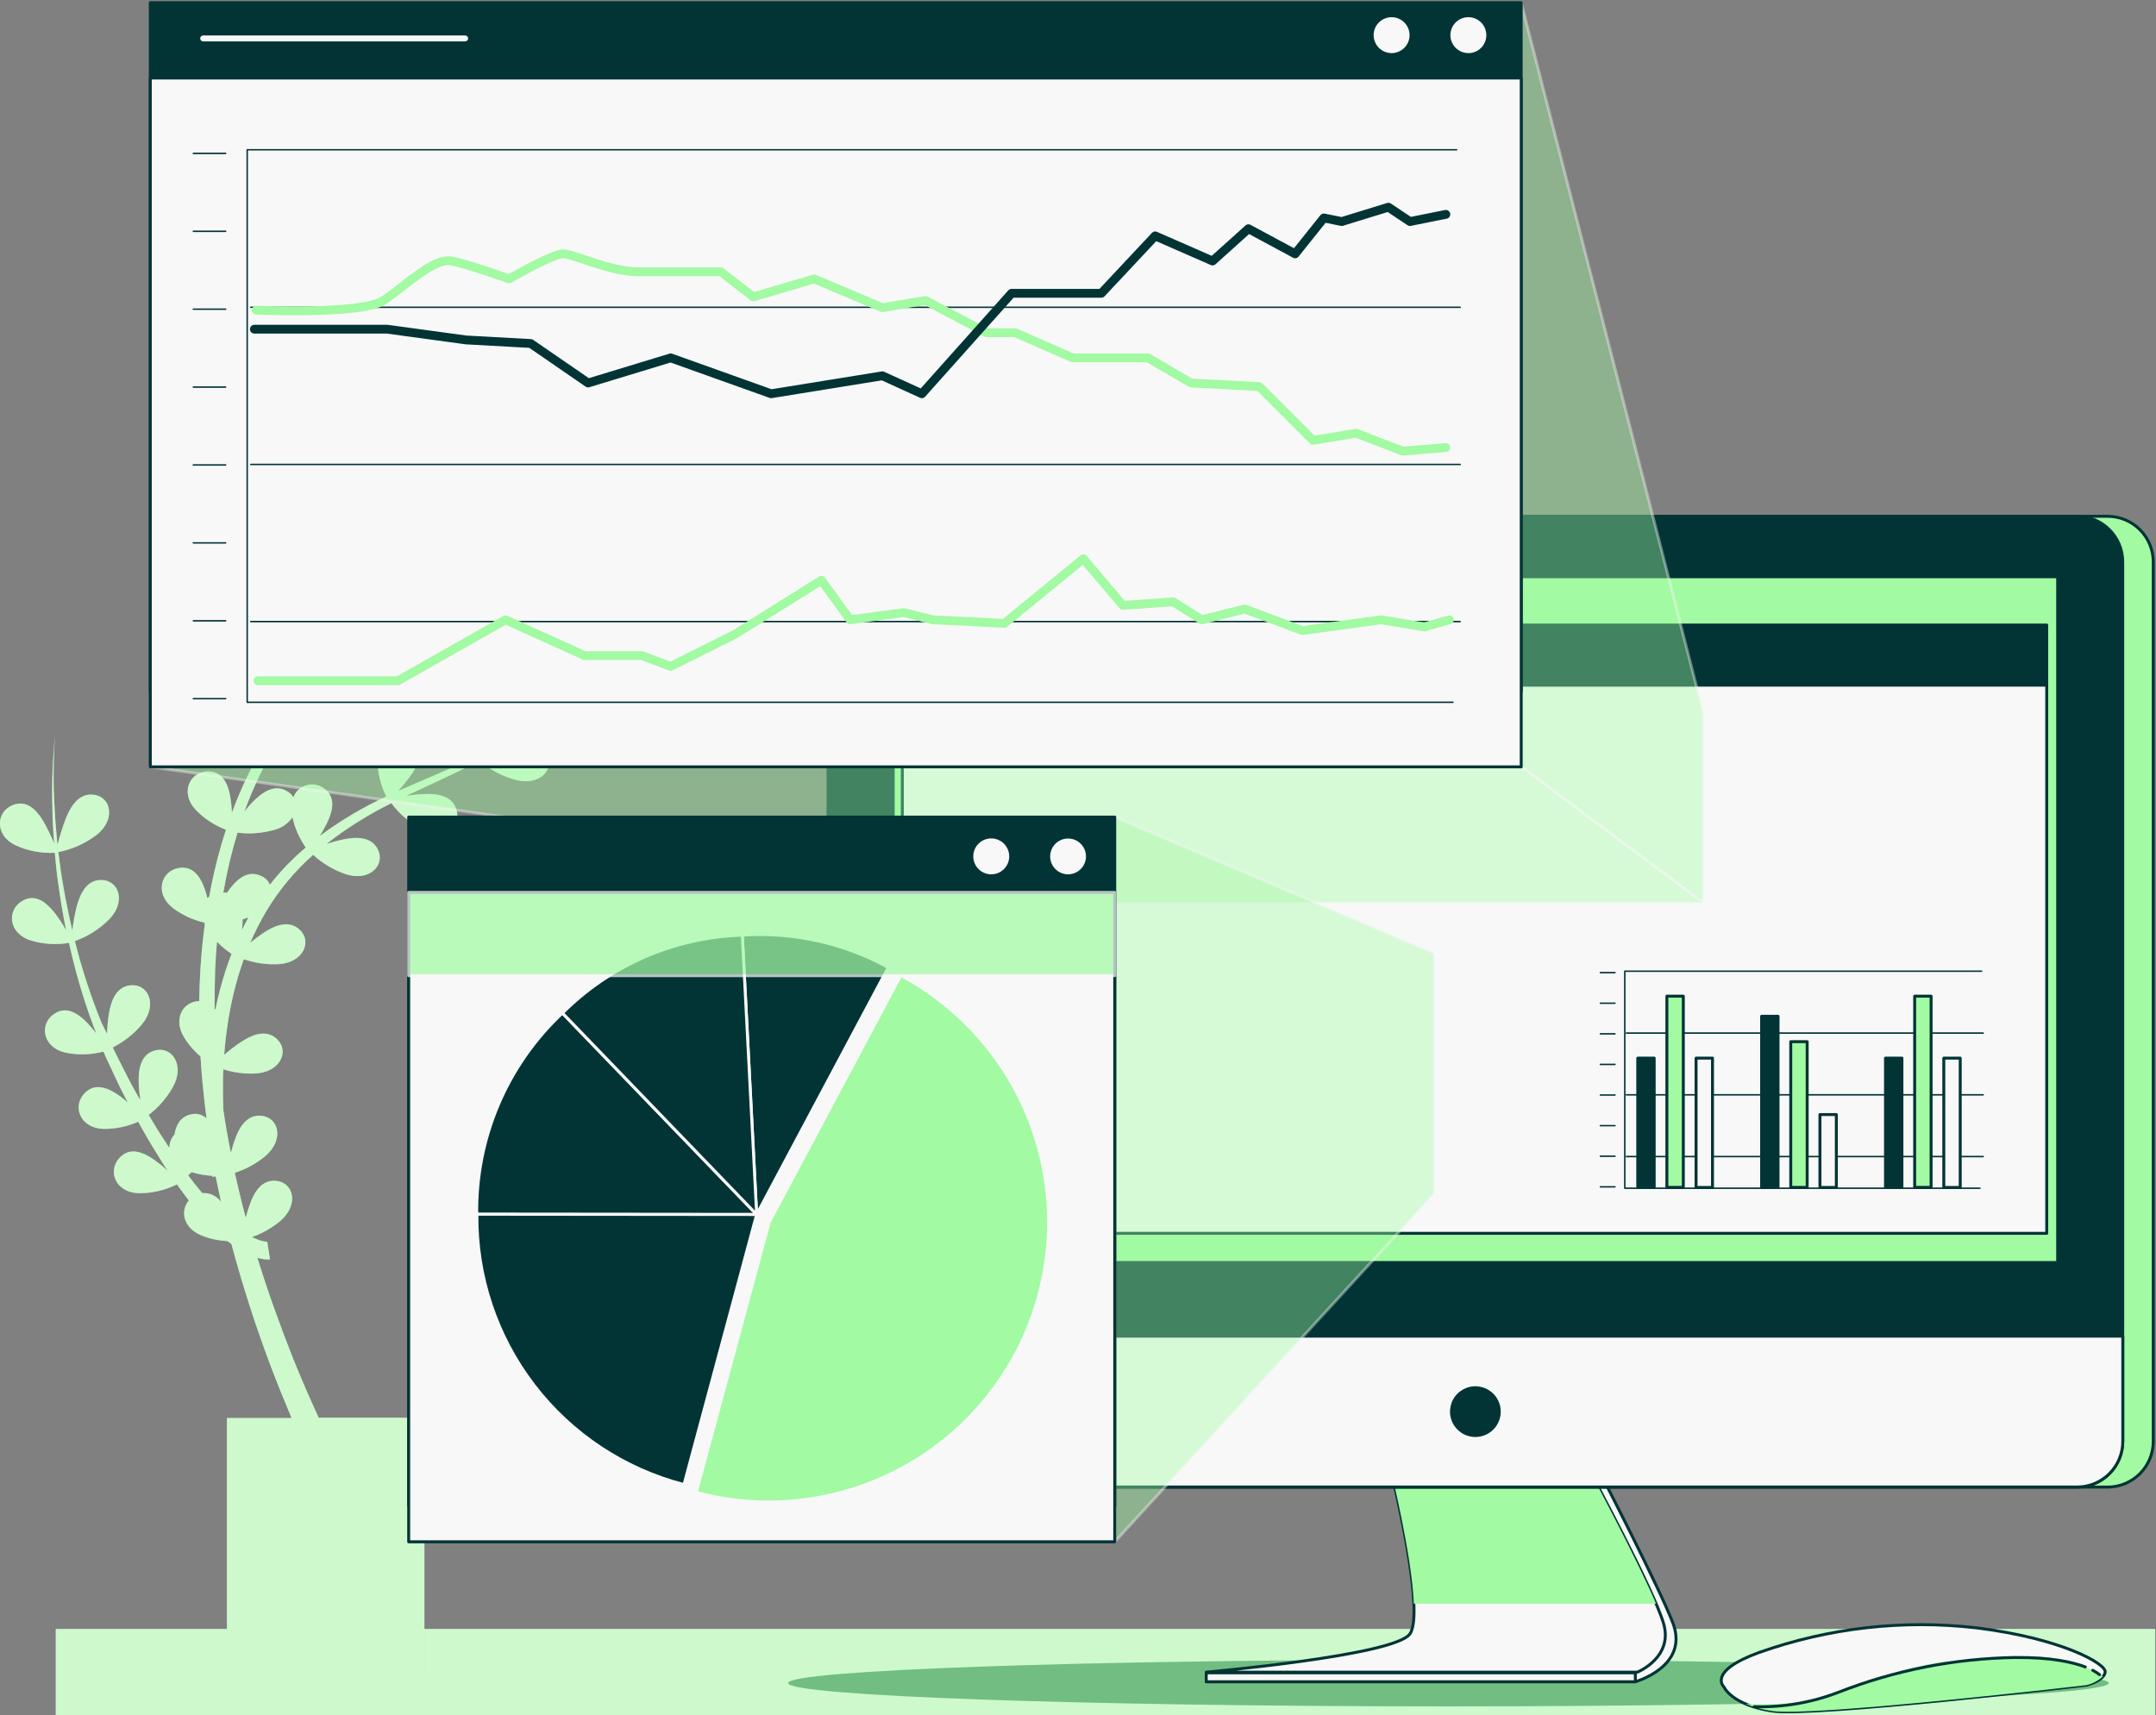
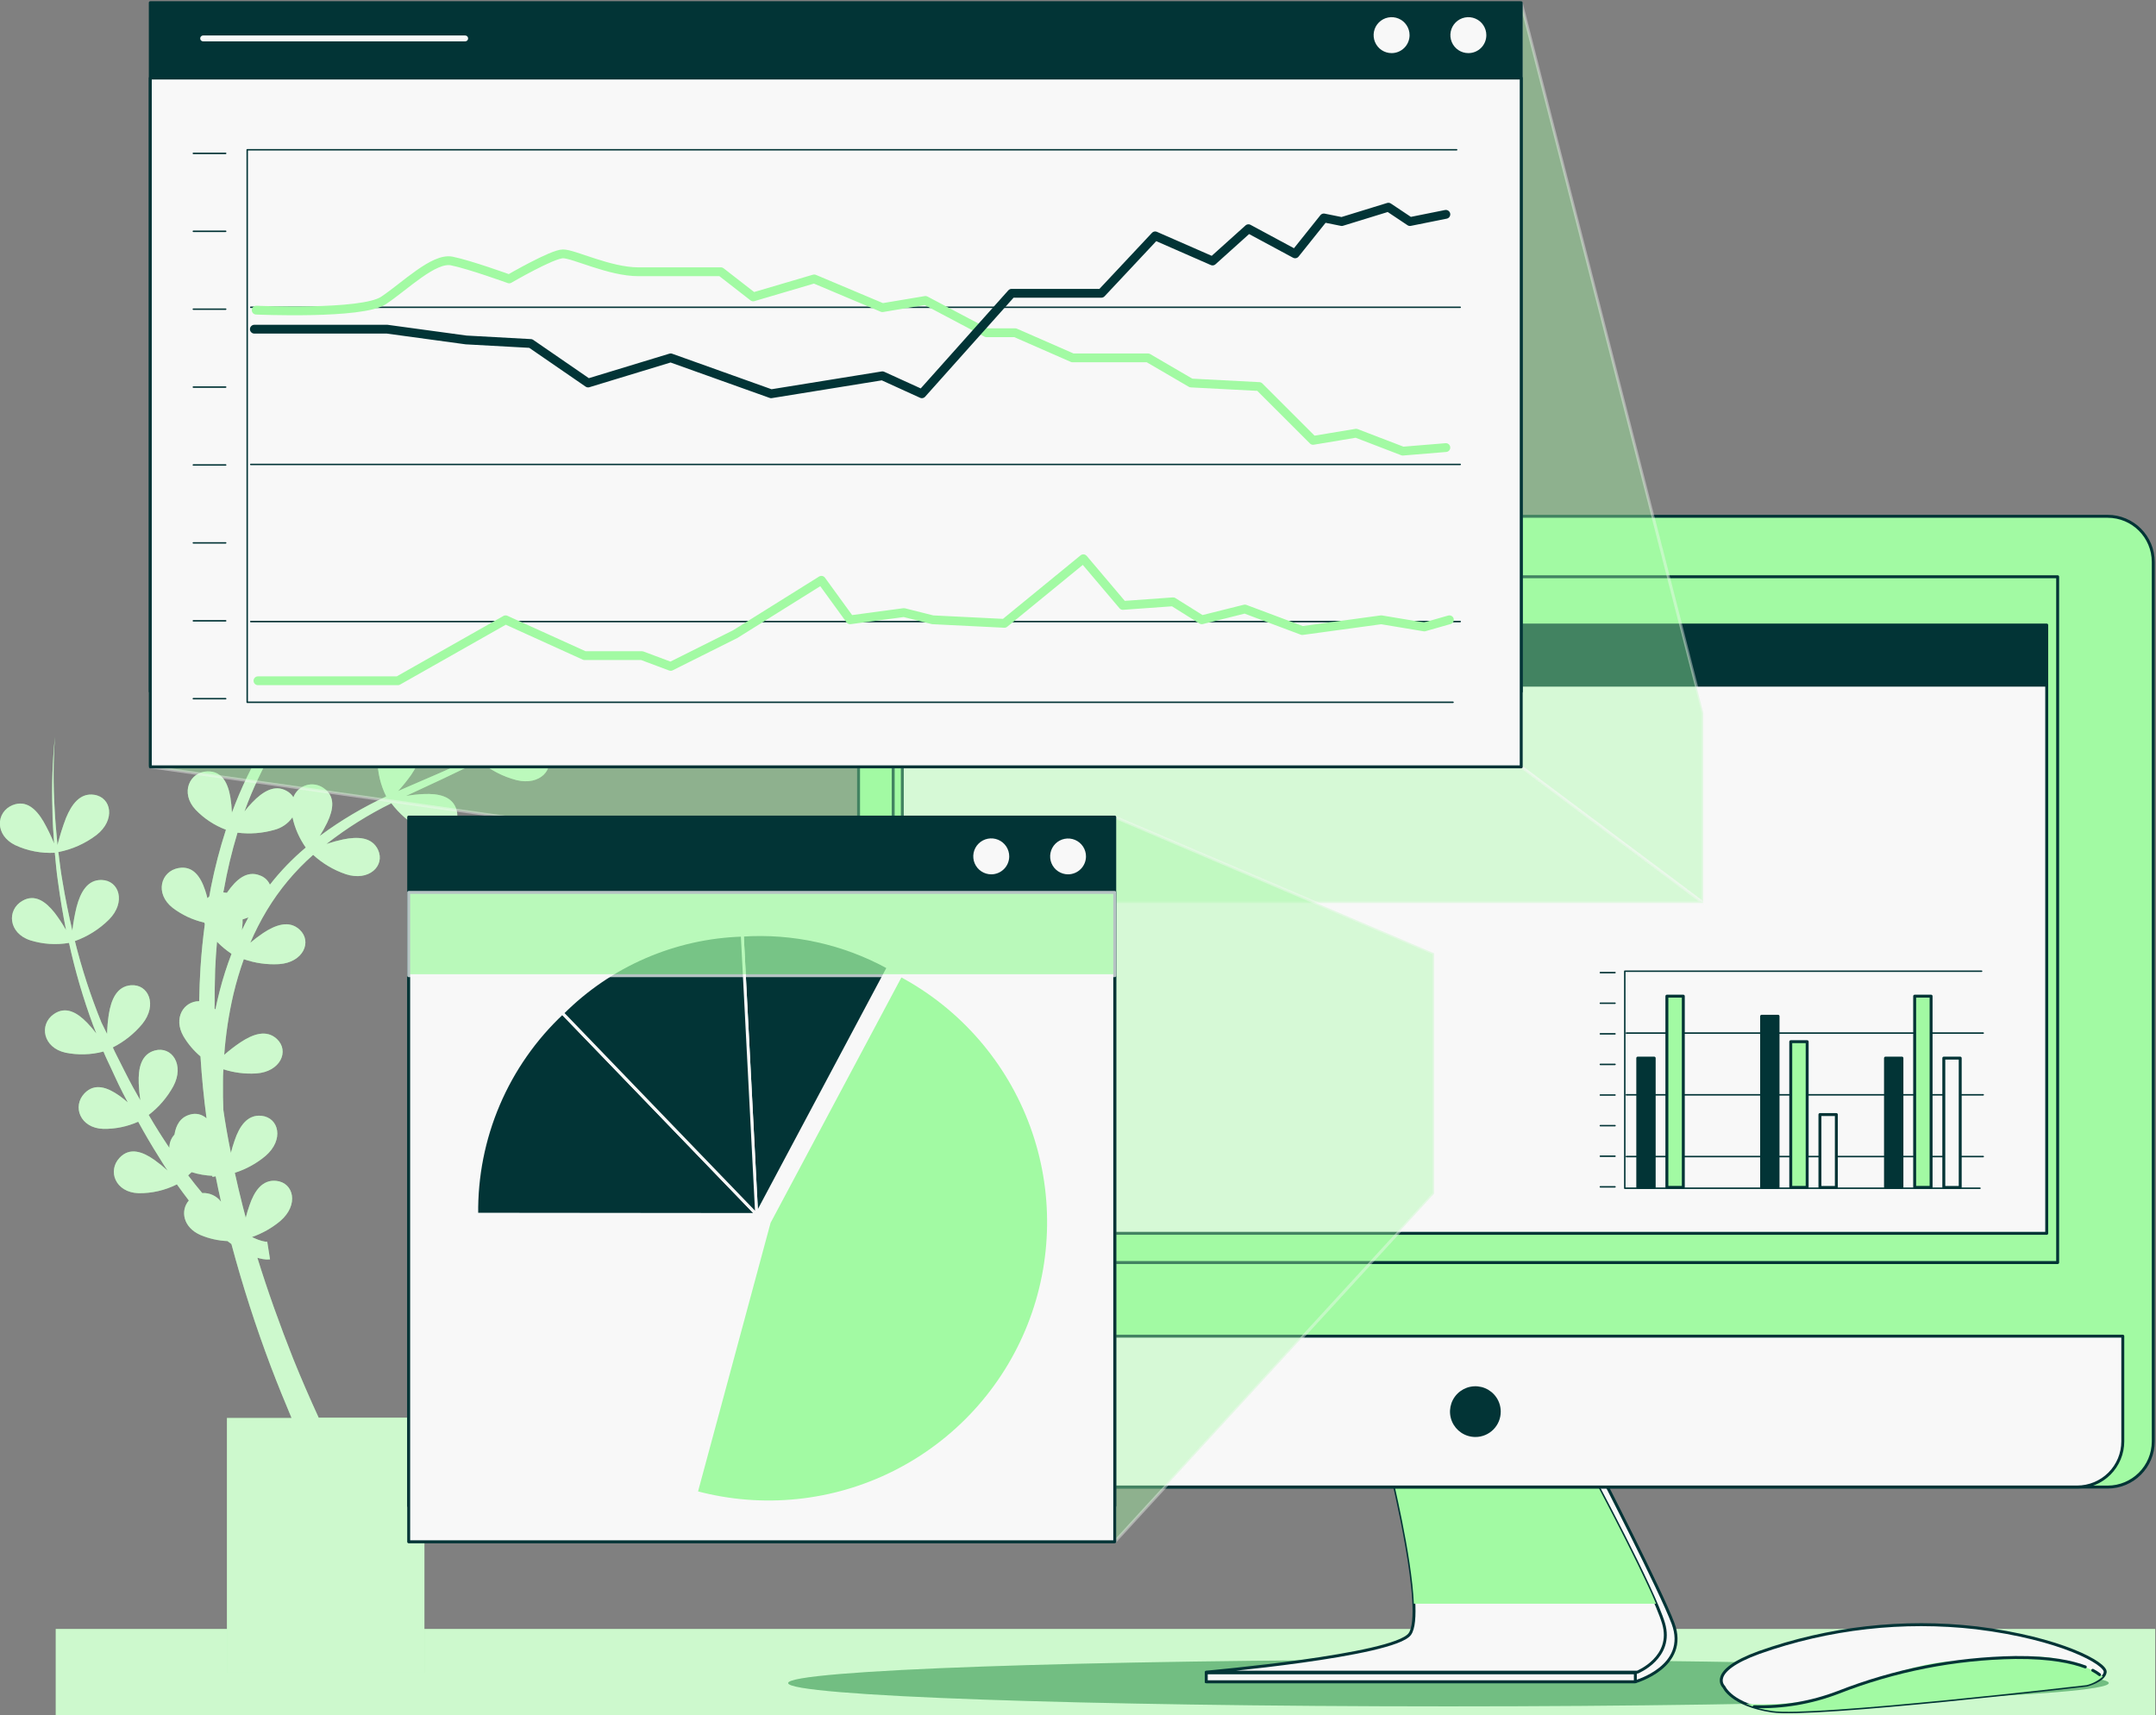
<svg xmlns="http://www.w3.org/2000/svg" width="734" height="584" viewBox="0 0 734 584" fill="none">
  <rect x="0" y="0" width="734" height="584" fill="#808080" stroke="none" />
  <path d="M733.727 554.682H18.988V584.001H733.727V554.682Z" fill="#A2FAA3" />
  <path opacity="0.5" d="M733.727 554.682H18.988V584.001H733.727V554.682Z" fill="#F8F8F8" />
  <path d="M196.976 240.197C193.478 241.34 190.046 242.673 186.695 244.192C188.527 242.836 190.36 241.462 192.193 240.033C200.366 233.487 208.138 226.456 215.468 218.978C206.872 227.337 197.685 235.065 187.978 242.103C189.31 239.778 190.486 237.366 191.496 234.883C193.329 230.339 193.659 225.721 189.297 223.302C183.946 220.279 177.44 224.787 179.163 232.465C180.204 236.747 182.224 240.73 185.064 244.101C178.744 248.483 172.137 252.438 165.289 255.938C165.069 256.066 164.849 256.158 164.63 256.268C166.088 253.772 167.368 251.175 168.46 248.498C170.292 243.936 170.622 239.336 166.279 236.917C160.909 233.894 154.422 238.402 156.144 246.08C157.16 250.317 159.142 254.262 161.936 257.606C153.707 261.655 145.203 265.1 136.736 268.82L135.509 269.388C137.101 267.64 138.588 265.798 139.962 263.873C142.711 259.841 144.177 255.498 140.512 252.09C136.003 247.912 128.636 250.771 128.508 258.687C128.543 263.031 129.564 267.311 131.495 271.202C123.586 274.864 116.07 279.322 109.063 284.506L108.843 284.671C109.794 283.177 110.657 281.629 111.427 280.035C113.517 275.619 114.268 271.074 110.108 268.307C109.261 267.716 108.29 267.326 107.27 267.168C106.249 267.009 105.206 267.085 104.219 267.391C103.233 267.697 102.329 268.224 101.577 268.932C100.826 269.64 100.246 270.511 99.882 271.477C99.34 270.599 98.583 269.873 97.682 269.37C93.504 266.933 89.38 269.572 85.843 273.273C84.927 274.244 84.011 275.27 83.223 276.315C85.951 268.761 89.381 261.479 93.467 254.564C97.349 256.276 101.54 257.175 105.783 257.203C114.158 257.203 117.677 250.239 113.572 245.915C110.236 242.396 105.545 243.752 101.109 246.299C99.643 247.142 98.214 248.132 96.858 249.085C101.112 242.692 105.939 236.699 111.281 231.182C114.78 234.004 118.841 236.047 123.193 237.174C131.312 239.171 136.407 233.289 133.474 228.012C131.074 223.797 126.144 223.962 121.269 225.373C118.954 226.074 116.684 226.912 114.47 227.883C116.687 225.739 118.978 223.65 121.287 221.616C124.348 218.996 127.5 216.486 130.689 214.048C134.138 216.798 138.128 218.79 142.399 219.894C150.518 221.891 155.631 216.009 152.699 210.732C150.298 206.517 145.368 206.682 140.493 208.093C139.357 208.423 138.203 208.826 137.085 209.247C141.3 206.206 145.607 203.274 149.913 200.323L153.945 197.776C157.522 200.791 161.731 202.964 166.261 204.135C174.379 206.132 179.474 200.25 176.542 194.973C174.159 190.74 169.211 190.923 164.355 192.334C162.429 192.902 160.538 193.581 158.692 194.368C159.516 193.782 160.341 193.195 161.148 192.536C162.669 191.436 164.171 190.337 165.638 189.201C167.47 187.826 169.303 186.287 170.989 184.839C171.997 184.015 172.986 183.153 173.958 182.274C177.549 185.321 181.785 187.513 186.347 188.687C194.465 190.685 199.56 184.803 196.628 179.525C194.245 175.311 189.297 175.475 184.441 176.886C181.717 177.727 179.048 178.737 176.45 179.91C179.767 176.832 182.975 173.625 186.017 170.271L186.603 169.593C187.923 168.127 189.206 166.661 190.452 165.159C191.698 163.656 193.292 161.622 194.667 159.808C200.236 152.499 204.82 144.49 208.302 135.986C204.687 144.474 199.966 152.446 194.264 159.698C188.586 166.895 182.255 173.55 175.351 179.58L174.599 180.222C176.177 177.514 177.573 174.704 178.778 171.811C180.61 167.248 180.94 162.648 176.579 160.211C171.227 157.206 164.721 161.714 166.444 169.373C167.557 173.923 169.766 178.131 172.877 181.633L171.264 183.025L169.431 184.601C168.35 185.444 167.269 186.287 166.169 187.112C165.583 187.551 165.014 188.009 164.336 188.449C162.779 189.585 161.184 190.721 159.59 191.821L157.317 193.378C156.456 193.965 155.595 194.551 154.715 195.211C156.232 192.619 157.567 189.925 158.71 187.148C160.543 182.585 160.873 177.986 156.511 175.549C151.159 172.544 144.654 177.033 146.376 184.711C147.447 189.113 149.552 193.196 152.516 196.622L150.683 197.886L143.536 202.559L142.143 203.475C140.823 204.337 139.485 205.308 138.166 206.132C137.598 206.517 137.011 206.884 136.443 207.287C134.611 208.551 132.778 209.834 130.945 211.153C132.483 208.511 133.842 205.768 135.014 202.944C136.846 198.381 137.176 193.782 132.815 191.344C127.463 188.339 120.957 192.847 122.68 200.507C123.768 204.977 125.918 209.119 128.948 212.583C125.85 214.855 122.772 217.219 119.784 219.674C117.603 221.506 115.441 223.339 113.352 225.3C114.274 223.612 115.088 221.868 115.789 220.077C117.53 215.514 117.952 210.915 113.608 208.478C108.239 205.473 101.751 209.962 103.474 217.64C104.489 221.877 106.471 225.822 109.265 229.166C103.326 235.061 97.979 241.523 93.302 248.462C93.822 246.459 94.225 244.427 94.512 242.378C95.098 237.54 94.402 232.996 89.582 231.658C83.644 230.027 78.421 235.964 81.976 243.056C84.005 246.949 86.909 250.317 90.462 252.896C85.86 260.444 82.006 268.422 78.953 276.718C78.891 274.986 78.72 273.26 78.439 271.551C77.633 266.731 75.672 262.572 70.687 262.663C64.529 262.773 61.212 269.993 66.619 275.747C69.507 278.742 73.025 281.057 76.918 282.527C74.841 288.946 73.14 295.48 71.823 302.097C71.622 303.142 71.457 304.186 71.255 305.231C71.028 305.424 70.814 305.632 70.614 305.854C70.394 304.938 70.138 304.04 69.844 303.16C68.305 298.524 65.739 294.713 60.809 295.574C54.743 296.637 52.562 304.241 58.793 309.134C61.97 311.546 65.625 313.251 69.514 314.137L69.734 314.65C69.075 319.634 68.561 324.636 68.25 329.639C68.012 333.304 67.883 337.152 67.81 340.909C62.569 340.909 58.867 346.644 62.477 352.893C64.01 355.47 65.96 357.773 68.25 359.709C68.69 366.77 69.38 373.807 70.321 380.819C69.582 380.131 68.675 379.648 67.691 379.42C66.706 379.192 65.68 379.225 64.713 379.518C61.414 380.416 59.929 383.055 59.398 386.335C58.261 387.566 57.638 389.185 57.657 390.861C55.201 387.196 52.874 383.531 50.62 379.646C54.059 377.014 56.911 373.694 58.995 369.898C62.935 362.568 58.482 356.136 52.727 357.694C48.054 358.958 47.028 363.741 47.229 368.853C47.3 370.793 47.483 372.726 47.779 374.644L45.36 370.374C43.344 366.709 41.603 363.044 39.715 359.38C39.239 358.5 38.817 357.547 38.414 356.649C42.276 354.698 45.695 351.972 48.457 348.641C53.699 342.136 50.528 335.026 44.59 335.485C39.77 335.851 37.846 340.359 37.039 345.398C36.703 347.607 36.507 349.835 36.453 352.068L34.529 348.165C30.865 339.149 27.846 329.884 25.494 320.44C29.859 318.882 33.827 316.379 37.113 313.11C42.996 307.173 40.558 299.789 34.602 299.642C29.764 299.514 27.4 303.802 26.08 308.804C25.429 311.459 24.946 314.152 24.632 316.867C23.349 311.37 22.25 305.964 21.334 300.467C20.71 297.04 20.307 293.595 19.867 290.132C24.573 289.218 29.006 287.237 32.824 284.341C39.422 279.21 37.956 271.514 32.073 270.634C27.29 269.901 24.394 273.841 22.451 278.569C21.31 281.563 20.349 284.622 19.574 287.731C19.208 283.718 18.805 279.723 18.621 275.71C18.093 267.423 18.123 259.109 18.713 250.826C17.867 259.098 17.579 267.418 17.852 275.729C17.852 279.577 18.181 283.388 18.42 287.218C17.372 284.615 16.147 282.086 14.754 279.65C12.262 275.454 8.926 272.32 4.29 274.153C-1.391 276.48 -1.886 284.378 5.243 287.804C9.439 289.74 14.044 290.62 18.658 290.37C18.988 293.778 19.263 297.205 19.794 300.595C20.509 305.982 21.425 311.37 22.488 316.702C21.328 314.655 20.03 312.69 18.603 310.82C15.579 306.99 11.859 304.278 7.607 306.752C2.274 309.812 2.805 317.746 10.319 320.184C14.581 321.51 19.096 321.811 23.496 321.063C25.579 330.614 28.328 340.007 31.725 349.173L32.824 351.94C31.849 350.66 30.803 349.437 29.691 348.275C26.3 344.775 22.36 342.448 18.255 345.361C13.252 348.916 14.589 356.723 22.305 358.445C26.584 359.311 31.005 359.179 35.225 358.06C35.61 359.013 35.995 359.893 36.453 360.864C38.286 364.639 39.917 368.505 41.841 372.207L43.509 375.377C42.561 374.544 41.57 373.761 40.54 373.031C36.545 370.228 32.22 368.67 28.756 372.298C24.523 376.733 27.271 384.154 35.189 384.392C39.271 384.449 43.317 383.618 47.046 381.955C49.3 386.06 51.646 390.11 54.175 394.086C55.11 395.589 56.008 397.11 57.071 398.594C55.628 397.285 54.11 396.062 52.526 394.929C48.53 392.125 44.187 390.568 40.742 394.196C36.49 398.649 39.257 406.052 47.174 406.29C51.702 406.35 56.178 405.319 60.223 403.285C61.542 405.117 62.88 406.95 64.291 408.782C61.341 412.191 62.294 417.945 68.287 420.547C71.196 421.766 74.298 422.461 77.45 422.599L78.586 423.46L78.788 423.607C82.576 437.768 87.072 451.73 92.258 465.441C94.475 471.287 96.839 477.077 99.258 482.831H77.266V569.561H144.489V482.74H108.495C105.416 476.033 102.484 469.29 99.735 462.455C95.3 451.222 91.176 439.787 87.621 428.28C88.224 428.456 88.836 428.603 89.454 428.719C90.269 428.87 91.102 428.907 91.928 428.829L90.975 422.8H90.847H90.333C89.95 422.744 89.571 422.664 89.197 422.562C88.349 422.333 87.521 422.033 86.723 421.664L85.77 421.225C89.307 419.992 92.591 418.129 95.465 415.727C101.824 410.23 100.01 402.735 94.09 402.094C89.27 401.562 86.558 405.63 84.927 410.45C84.432 411.824 84.029 413.235 83.662 414.646C83.333 413.363 82.984 412.081 82.654 410.798C81.689 406.987 80.785 403.169 79.942 399.345C83.773 398.13 87.329 396.175 90.407 393.591C96.784 388.094 94.97 380.581 89.05 379.94C84.231 379.427 81.518 383.476 79.887 388.296C79.392 389.688 78.971 391.154 78.604 392.565C78.055 389.78 77.505 387.068 77.028 384.191C76.662 382.102 76.35 380.013 76.039 377.924C75.91 374.955 75.874 371.987 75.91 369.018C75.91 367.387 75.91 365.738 76.057 364.107C79.646 365.259 83.418 365.738 87.181 365.518C95.52 364.987 98.617 357.84 94.255 353.772C90.7 350.474 86.1 352.105 81.83 354.945C79.912 356.242 78.076 357.655 76.332 359.178C76.839 352.198 77.893 345.268 79.484 338.453C80.439 334.446 81.614 330.494 83.003 326.616C86.832 327.948 90.885 328.521 94.933 328.301C103.272 327.77 106.369 320.605 102.007 316.555C98.452 313.257 93.852 314.888 89.582 317.71C88.065 318.739 86.603 319.846 85.202 321.027C86.82 317.239 88.694 313.566 90.81 310.032C95.075 302.945 100.403 296.555 106.607 291.084C109.813 294.023 113.595 296.263 117.713 297.663C125.649 300.265 131.183 294.768 128.709 289.38C126.657 285.001 121.764 284.799 116.76 285.844C114.857 286.249 112.979 286.762 111.134 287.383L111.244 287.291C118.082 281.955 125.452 277.338 133.236 273.511C135.935 277.095 139.372 280.057 143.316 282.197C150.756 286.045 157.079 281.501 155.43 275.783C154.092 271.111 149.309 270.14 144.195 270.378C142.186 270.475 140.185 270.695 138.203 271.037C146.45 267.134 154.898 263.433 163.035 259.127L163.2 259.017C166.849 262.166 171.177 264.43 175.845 265.632C183.964 267.629 189.059 261.747 186.127 256.47C183.726 252.255 178.796 252.42 173.921 253.831C172.541 254.23 171.183 254.701 169.853 255.242C175.351 252.072 180.555 248.627 185.632 244.943L186.053 245.383V245.2C189.724 248.371 194.076 250.654 198.772 251.87C206.891 253.886 211.986 247.985 209.053 242.799C206.781 238.622 201.906 238.805 196.976 240.197ZM68.836 406.235C67.187 404.293 65.611 402.277 64.053 400.225C64.438 399.895 64.841 399.528 65.244 399.125C67.532 399.844 69.904 400.263 72.3 400.371V400.756L73.418 400.536C73.986 403.432 74.609 406.309 75.251 409.185C74.503 408.208 73.528 407.429 72.409 406.914C71.292 406.4 70.065 406.167 68.836 406.235ZM74.829 337.262C74.261 339.406 73.784 341.587 73.326 343.749L73.051 343.364C73.051 338.905 73.119 334.452 73.253 330.006C73.381 326.89 73.601 323.775 73.876 320.678C75.376 322.218 77.034 323.594 78.824 324.783C77.256 328.863 75.922 333.03 74.829 337.262ZM82.343 316.739C82.453 315.914 82.526 315.108 82.581 314.283C82.581 313.88 82.581 313.477 82.581 313.074C83.241 312.854 83.901 312.634 84.579 312.359C83.827 313.807 83.058 315.181 82.343 316.739ZM91.891 301.236C91.571 300.512 91.107 299.861 90.528 299.322C89.948 298.784 89.264 298.369 88.519 298.103C84.011 296.27 80.345 299.569 77.413 303.783L77.285 303.985H76.992C76.682 303.93 76.37 303.893 76.057 303.875C76.057 303.618 76.057 303.362 76.185 303.105C77.348 296.494 78.909 289.958 80.859 283.535C85.072 284.064 89.349 283.734 93.431 282.564C95.921 281.919 98.099 280.404 99.57 278.294C100.378 281.994 101.917 285.495 104.097 288.592C99.595 292.367 95.504 296.605 91.891 301.236Z" fill="#A2FAA3" />
  <path opacity="0.5" d="M196.976 240.197C193.478 241.34 190.046 242.673 186.695 244.192C188.527 242.836 190.36 241.462 192.193 240.033C200.366 233.487 208.138 226.456 215.468 218.978C206.872 227.337 197.685 235.065 187.978 242.103C189.31 239.778 190.486 237.366 191.496 234.883C193.329 230.339 193.659 225.721 189.297 223.302C183.946 220.279 177.44 224.787 179.163 232.465C180.204 236.747 182.224 240.73 185.064 244.101C178.744 248.483 172.137 252.438 165.289 255.938C165.069 256.066 164.849 256.158 164.63 256.268C166.088 253.772 167.368 251.175 168.46 248.498C170.292 243.936 170.622 239.336 166.279 236.917C160.909 233.894 154.422 238.402 156.144 246.08C157.16 250.317 159.142 254.262 161.936 257.606C153.707 261.655 145.203 265.1 136.736 268.82L135.509 269.388C137.101 267.64 138.588 265.798 139.962 263.873C142.711 259.841 144.177 255.498 140.512 252.09C136.003 247.912 128.636 250.771 128.508 258.687C128.543 263.031 129.564 267.311 131.495 271.202C123.586 274.864 116.07 279.322 109.063 284.506L108.843 284.671C109.794 283.177 110.657 281.629 111.427 280.035C113.517 275.619 114.268 271.074 110.108 268.307C109.261 267.716 108.29 267.326 107.27 267.168C106.249 267.009 105.206 267.085 104.219 267.391C103.233 267.697 102.329 268.224 101.577 268.932C100.826 269.64 100.246 270.511 99.882 271.477C99.34 270.599 98.583 269.873 97.682 269.37C93.504 266.933 89.38 269.572 85.843 273.273C84.927 274.244 84.011 275.27 83.223 276.315C85.951 268.761 89.381 261.479 93.467 254.564C97.349 256.276 101.54 257.175 105.783 257.203C114.158 257.203 117.677 250.239 113.572 245.915C110.236 242.396 105.545 243.752 101.109 246.299C99.643 247.142 98.214 248.132 96.858 249.085C101.112 242.692 105.939 236.699 111.281 231.182C114.78 234.004 118.841 236.047 123.193 237.174C131.312 239.171 136.407 233.289 133.474 228.012C131.074 223.797 126.144 223.962 121.269 225.373C118.954 226.074 116.684 226.912 114.47 227.883C116.687 225.739 118.978 223.65 121.287 221.616C124.348 218.996 127.5 216.486 130.689 214.048C134.138 216.798 138.128 218.79 142.399 219.894C150.518 221.891 155.631 216.009 152.699 210.732C150.298 206.517 145.368 206.682 140.493 208.093C139.357 208.423 138.203 208.826 137.085 209.247C141.3 206.206 145.607 203.274 149.913 200.323L153.945 197.776C157.522 200.791 161.731 202.964 166.261 204.135C174.379 206.132 179.474 200.25 176.542 194.973C174.159 190.74 169.211 190.923 164.355 192.334C162.429 192.902 160.538 193.581 158.692 194.368C159.516 193.782 160.341 193.195 161.148 192.536C162.669 191.436 164.171 190.337 165.638 189.201C167.47 187.826 169.303 186.287 170.989 184.839C171.997 184.015 172.986 183.153 173.958 182.274C177.549 185.321 181.785 187.513 186.347 188.687C194.465 190.685 199.56 184.803 196.628 179.525C194.245 175.311 189.297 175.475 184.441 176.886C181.717 177.727 179.048 178.737 176.45 179.91C179.767 176.832 182.975 173.625 186.017 170.271L186.603 169.593C187.923 168.127 189.206 166.661 190.452 165.159C191.698 163.656 193.292 161.622 194.667 159.808C200.236 152.499 204.82 144.49 208.302 135.986C204.687 144.474 199.966 152.446 194.264 159.698C188.586 166.895 182.255 173.55 175.351 179.58L174.599 180.222C176.177 177.514 177.573 174.704 178.778 171.811C180.61 167.248 180.94 162.648 176.579 160.211C171.227 157.206 164.721 161.714 166.444 169.373C167.557 173.923 169.766 178.131 172.877 181.633L171.264 183.025L169.431 184.601C168.35 185.444 167.269 186.287 166.169 187.112C165.583 187.551 165.014 188.009 164.336 188.449C162.779 189.585 161.184 190.721 159.59 191.821L157.317 193.378C156.456 193.965 155.595 194.551 154.715 195.211C156.232 192.619 157.567 189.925 158.71 187.148C160.543 182.585 160.873 177.986 156.511 175.549C151.159 172.544 144.654 177.033 146.376 184.711C147.447 189.113 149.552 193.196 152.516 196.622L150.683 197.886L143.536 202.559L142.143 203.475C140.823 204.337 139.485 205.308 138.166 206.132C137.598 206.517 137.011 206.884 136.443 207.287C134.611 208.551 132.778 209.834 130.945 211.153C132.483 208.511 133.842 205.768 135.014 202.944C136.846 198.381 137.176 193.782 132.815 191.344C127.463 188.339 120.957 192.847 122.68 200.507C123.768 204.977 125.918 209.119 128.948 212.583C125.85 214.855 122.772 217.219 119.784 219.674C117.603 221.506 115.441 223.339 113.352 225.3C114.274 223.612 115.088 221.868 115.789 220.077C117.53 215.514 117.952 210.915 113.608 208.478C108.239 205.473 101.751 209.962 103.474 217.64C104.489 221.877 106.471 225.822 109.265 229.166C103.326 235.061 97.979 241.523 93.302 248.462C93.822 246.459 94.225 244.427 94.512 242.378C95.098 237.54 94.402 232.996 89.582 231.658C83.644 230.027 78.421 235.964 81.976 243.056C84.005 246.949 86.909 250.317 90.462 252.896C85.86 260.444 82.006 268.422 78.953 276.718C78.891 274.986 78.72 273.26 78.439 271.551C77.633 266.731 75.672 262.572 70.687 262.663C64.529 262.773 61.212 269.993 66.619 275.747C69.507 278.742 73.025 281.057 76.918 282.527C74.841 288.946 73.14 295.48 71.823 302.097C71.622 303.142 71.457 304.186 71.255 305.231C71.028 305.424 70.814 305.632 70.614 305.854C70.394 304.938 70.138 304.04 69.844 303.16C68.305 298.524 65.739 294.713 60.809 295.574C54.743 296.637 52.562 304.241 58.793 309.134C61.97 311.546 65.625 313.251 69.514 314.137L69.734 314.65C69.075 319.634 68.561 324.636 68.25 329.639C68.012 333.304 67.883 337.152 67.81 340.909C62.569 340.909 58.867 346.644 62.477 352.893C64.01 355.47 65.96 357.773 68.25 359.709C68.69 366.77 69.38 373.807 70.321 380.819C69.582 380.131 68.675 379.648 67.691 379.42C66.706 379.192 65.68 379.225 64.713 379.518C61.414 380.416 59.929 383.055 59.398 386.335C58.261 387.566 57.638 389.185 57.657 390.861C55.201 387.196 52.874 383.531 50.62 379.646C54.059 377.014 56.911 373.694 58.995 369.898C62.935 362.568 58.482 356.136 52.727 357.694C48.054 358.958 47.028 363.741 47.229 368.853C47.3 370.793 47.483 372.726 47.779 374.644L45.36 370.374C43.344 366.709 41.603 363.044 39.715 359.38C39.239 358.5 38.817 357.547 38.414 356.649C42.276 354.698 45.695 351.972 48.457 348.641C53.699 342.136 50.528 335.026 44.59 335.485C39.77 335.851 37.846 340.359 37.039 345.398C36.703 347.607 36.507 349.835 36.453 352.068L34.529 348.165C30.865 339.149 27.846 329.884 25.494 320.44C29.859 318.882 33.827 316.379 37.113 313.11C42.996 307.173 40.558 299.789 34.602 299.642C29.764 299.514 27.4 303.802 26.08 308.804C25.429 311.459 24.946 314.152 24.632 316.867C23.349 311.37 22.25 305.964 21.334 300.467C20.71 297.04 20.307 293.595 19.867 290.132C24.573 289.218 29.006 287.237 32.824 284.341C39.422 279.21 37.956 271.514 32.073 270.634C27.29 269.901 24.394 273.841 22.451 278.569C21.31 281.563 20.349 284.622 19.574 287.731C19.208 283.718 18.805 279.723 18.621 275.71C18.093 267.423 18.123 259.109 18.713 250.826C17.867 259.098 17.579 267.418 17.852 275.729C17.852 279.577 18.181 283.388 18.42 287.218C17.372 284.615 16.147 282.086 14.754 279.65C12.262 275.454 8.926 272.32 4.29 274.153C-1.391 276.48 -1.886 284.378 5.243 287.804C9.439 289.74 14.044 290.62 18.658 290.37C18.988 293.778 19.263 297.205 19.794 300.595C20.509 305.982 21.425 311.37 22.488 316.702C21.328 314.655 20.03 312.69 18.603 310.82C15.579 306.99 11.859 304.278 7.607 306.752C2.274 309.812 2.805 317.746 10.319 320.184C14.581 321.51 19.096 321.811 23.496 321.063C25.579 330.614 28.328 340.007 31.725 349.173L32.824 351.94C31.849 350.66 30.803 349.437 29.691 348.275C26.3 344.775 22.36 342.448 18.255 345.361C13.252 348.916 14.589 356.723 22.305 358.445C26.584 359.311 31.005 359.179 35.225 358.06C35.61 359.013 35.995 359.893 36.453 360.864C38.286 364.639 39.917 368.505 41.841 372.207L43.509 375.377C42.561 374.544 41.57 373.761 40.54 373.031C36.545 370.228 32.22 368.67 28.756 372.298C24.523 376.733 27.271 384.154 35.189 384.392C39.271 384.449 43.317 383.618 47.046 381.955C49.3 386.06 51.646 390.11 54.175 394.086C55.11 395.589 56.008 397.11 57.071 398.594C55.628 397.285 54.11 396.062 52.526 394.929C48.53 392.125 44.187 390.568 40.742 394.196C36.49 398.649 39.257 406.052 47.174 406.29C51.702 406.35 56.178 405.319 60.223 403.285C61.542 405.117 62.88 406.95 64.291 408.782C61.341 412.191 62.294 417.945 68.287 420.547C71.196 421.766 74.298 422.461 77.45 422.599L78.586 423.46L78.788 423.607C82.576 437.768 87.072 451.73 92.258 465.441C94.475 471.287 96.839 477.077 99.258 482.831H77.266V569.561H144.489V482.74H108.495C105.416 476.033 102.484 469.29 99.735 462.455C95.3 451.222 91.176 439.787 87.621 428.28C88.224 428.456 88.836 428.603 89.454 428.719C90.269 428.87 91.102 428.907 91.928 428.829L90.975 422.8H90.847H90.333C89.95 422.744 89.571 422.664 89.197 422.562C88.349 422.333 87.521 422.033 86.723 421.664L85.77 421.225C89.307 419.992 92.591 418.129 95.465 415.727C101.824 410.23 100.01 402.735 94.09 402.094C89.27 401.562 86.558 405.63 84.927 410.45C84.432 411.824 84.029 413.235 83.662 414.646C83.333 413.363 82.984 412.081 82.654 410.798C81.689 406.987 80.785 403.169 79.942 399.345C83.773 398.13 87.329 396.175 90.407 393.591C96.784 388.094 94.97 380.581 89.05 379.94C84.231 379.427 81.518 383.476 79.887 388.296C79.392 389.688 78.971 391.154 78.604 392.565C78.055 389.78 77.505 387.068 77.028 384.191C76.662 382.102 76.35 380.013 76.039 377.924C75.91 374.955 75.874 371.987 75.91 369.018C75.91 367.387 75.91 365.738 76.057 364.107C79.646 365.259 83.418 365.738 87.181 365.518C95.52 364.987 98.617 357.84 94.255 353.772C90.7 350.474 86.1 352.105 81.83 354.945C79.912 356.242 78.076 357.655 76.332 359.178C76.839 352.198 77.893 345.268 79.484 338.453C80.439 334.446 81.614 330.494 83.003 326.616C86.832 327.948 90.885 328.521 94.933 328.301C103.272 327.77 106.369 320.605 102.007 316.555C98.452 313.257 93.852 314.888 89.582 317.71C88.065 318.739 86.603 319.846 85.202 321.027C86.82 317.239 88.694 313.566 90.81 310.032C95.075 302.945 100.403 296.555 106.607 291.084C109.813 294.023 113.595 296.263 117.713 297.663C125.649 300.265 131.183 294.768 128.709 289.38C126.657 285.001 121.764 284.799 116.76 285.844C114.857 286.249 112.979 286.762 111.134 287.383L111.244 287.291C118.082 281.955 125.452 277.338 133.236 273.511C135.935 277.095 139.372 280.057 143.316 282.197C150.756 286.045 157.079 281.501 155.43 275.783C154.092 271.111 149.309 270.14 144.195 270.378C142.186 270.475 140.185 270.695 138.203 271.037C146.45 267.134 154.898 263.433 163.035 259.127L163.2 259.017C166.849 262.166 171.177 264.43 175.845 265.632C183.964 267.629 189.059 261.747 186.127 256.47C183.726 252.255 178.796 252.42 173.921 253.831C172.541 254.23 171.183 254.701 169.853 255.242C175.351 252.072 180.555 248.627 185.632 244.943L186.053 245.383V245.2C189.724 248.371 194.076 250.654 198.772 251.87C206.891 253.886 211.986 247.985 209.053 242.799C206.781 238.622 201.906 238.805 196.976 240.197ZM68.836 406.235C67.187 404.293 65.611 402.277 64.053 400.225C64.438 399.895 64.841 399.528 65.244 399.125C67.532 399.844 69.904 400.263 72.3 400.371V400.756L73.418 400.536C73.986 403.432 74.609 406.309 75.251 409.185C74.503 408.208 73.528 407.429 72.409 406.914C71.292 406.4 70.065 406.167 68.836 406.235ZM74.829 337.262C74.261 339.406 73.784 341.587 73.326 343.749L73.051 343.364C73.051 338.905 73.119 334.452 73.253 330.006C73.381 326.89 73.601 323.775 73.876 320.678C75.376 322.218 77.034 323.594 78.824 324.783C77.256 328.863 75.922 333.03 74.829 337.262ZM82.343 316.739C82.453 315.914 82.526 315.108 82.581 314.283C82.581 313.88 82.581 313.477 82.581 313.074C83.241 312.854 83.901 312.634 84.579 312.359C83.827 313.807 83.058 315.181 82.343 316.739ZM91.891 301.236C91.571 300.512 91.107 299.861 90.528 299.322C89.948 298.784 89.264 298.369 88.519 298.103C84.011 296.27 80.345 299.569 77.413 303.783L77.285 303.985H76.992C76.682 303.93 76.37 303.893 76.057 303.875C76.057 303.618 76.057 303.362 76.185 303.105C77.348 296.494 78.909 289.958 80.859 283.535C85.072 284.064 89.349 283.734 93.431 282.564C95.921 281.919 98.099 280.404 99.57 278.294C100.378 281.994 101.917 285.495 104.097 288.592C99.595 292.367 95.504 296.605 91.891 301.236Z" fill="#F8F8F8" />
  <path d="M717.928 573.097C717.928 577.476 617.278 581.031 493.133 581.031C368.988 581.031 268.32 577.476 268.32 573.097C268.32 568.717 368.97 565.162 493.133 565.162C617.296 565.162 717.928 568.717 717.928 573.097Z" fill="#A2FAA3" />
  <path opacity="0.3" d="M717.928 573.097C717.928 577.476 617.278 581.031 493.133 581.031C368.988 581.031 268.32 577.476 268.32 573.097C268.32 568.717 368.97 565.162 493.133 565.162C617.296 565.162 717.928 568.717 717.928 573.097Z" fill="#023436" />
  <path d="M476.951 501.723C476.951 501.723 487.947 548.725 483.128 556.439C476.915 566.555 410.664 572.638 410.664 572.638H556.746C556.746 572.638 575.072 567.489 569.574 552.775C565.304 541.395 544.87 501.723 544.87 501.723H476.951Z" fill="#F8F8F8" stroke="#023436" stroke-linecap="round" stroke-linejoin="round" />
  <path d="M473.763 501.723C473.763 501.723 485.418 549.11 479.939 556.439C474.459 563.769 410.664 569.377 410.664 569.377H557.442C557.442 569.377 569.776 564.392 566.349 552.775C562.922 541.157 541.663 501.723 541.663 501.723H473.763Z" fill="#F8F8F8" stroke="#023436" stroke-linecap="round" stroke-linejoin="round" />
  <g style="mix-blend-mode:multiply">
    <path d="M541.666 501.723H473.766C473.766 501.723 480.675 529.814 481.335 546.086H563.804C557.133 530.437 541.666 501.723 541.666 501.723Z" fill="#A2FAA3" />
  </g>
  <path d="M556.746 569.615H410.664V572.639H556.746V569.615Z" fill="#F8F8F8" stroke="#023436" stroke-linecap="round" stroke-linejoin="round" />
  <path d="M717.526 175.805H307.834C299.251 175.805 292.293 182.762 292.293 191.344V490.82C292.293 499.402 299.251 506.359 307.834 506.359H717.526C726.109 506.359 733.067 499.402 733.067 490.82V191.344C733.067 182.762 726.109 175.805 717.526 175.805Z" fill="#A2FAA3" stroke="#023436" stroke-linecap="round" stroke-linejoin="round" />
-   <path d="M707.135 175.805H297.443C288.86 175.805 281.902 182.762 281.902 191.344V490.82C281.902 499.402 288.86 506.359 297.443 506.359H707.135C715.718 506.359 722.676 499.402 722.676 490.82V191.344C722.676 182.762 715.718 175.805 707.135 175.805Z" fill="#023436" stroke="#023436" stroke-linecap="round" stroke-linejoin="round" />
  <path d="M281.902 454.977H722.694V490.801C722.694 494.922 721.057 498.875 718.143 501.789C715.228 504.703 711.275 506.34 707.154 506.34H297.462C293.34 506.34 289.387 504.703 286.473 501.789C283.558 498.875 281.921 494.922 281.921 490.801V454.977H281.902Z" fill="#F8F8F8" stroke="#023436" stroke-linecap="round" stroke-linejoin="round" />
  <path d="M700.52 196.383H304.078V429.91H700.52V196.383Z" fill="#A2FAA3" stroke="#023436" stroke-linecap="round" stroke-linejoin="round" />
  <path d="M510.419 480.669C510.419 479.059 509.941 477.486 509.046 476.147C508.151 474.809 506.879 473.766 505.391 473.151C503.903 472.536 502.266 472.375 500.687 472.691C499.108 473.006 497.659 473.783 496.521 474.923C495.384 476.062 494.611 477.514 494.299 479.093C493.987 480.673 494.151 482.309 494.769 483.795C495.388 485.282 496.434 486.551 497.774 487.443C499.115 488.335 500.69 488.809 502.3 488.805C503.368 488.805 504.425 488.595 505.411 488.186C506.397 487.777 507.293 487.177 508.047 486.421C508.801 485.665 509.399 484.768 509.806 483.781C510.213 482.794 510.421 481.737 510.419 480.669Z" fill="#023436" stroke="#023436" stroke-linecap="round" stroke-linejoin="round" />
  <path d="M696.797 212.838H307.191V233.306H696.797V212.838Z" fill="#023436" stroke="#023436" stroke-linecap="round" stroke-linejoin="round" />
  <path d="M371.463 233.306L366.808 220.662H307.191V233.306V250.073V419.959H696.797V233.306H371.463Z" fill="#F8F8F8" stroke="#023436" stroke-linecap="round" stroke-linejoin="round" />
  <path d="M586.913 574.416C586.913 574.416 589.423 580.5 603.26 582.607C617.097 584.715 710.416 573.793 710.416 573.793C710.416 573.793 716.28 572.327 716.702 569.395C717.123 566.463 701.619 557.851 672.883 554.296C647.892 551.42 622.574 554.29 598.862 562.689C581.048 569.175 586.913 574.416 586.913 574.416Z" fill="#F8F8F8" stroke="#023436" stroke-linecap="round" stroke-linejoin="round" />
  <g style="mix-blend-mode:multiply">
    <path d="M694.305 564.154C688.092 564.154 673.999 564.814 662.527 565.785C651.054 566.756 632.031 573.976 621.548 577.586C611.065 581.196 594.352 580.207 594.352 580.207C597.209 581.374 600.201 582.18 603.258 582.607C617.113 584.696 710.414 573.793 710.414 573.793C712.46 573.282 714.348 572.275 715.912 570.861C709.974 566.573 699.4 564.154 694.305 564.154Z" fill="#A2FAA3" />
  </g>
  <path d="M712.469 568.754C713.289 569.176 714.068 569.673 714.796 570.238" stroke="#023436" stroke-linecap="round" stroke-linejoin="round" />
  <path d="M597.195 581.14C606.927 581.421 616.617 579.777 625.712 576.303C644.964 568.747 665.418 564.713 686.098 564.392C698.138 564.282 705.506 565.949 709.922 567.599" stroke="#023436" stroke-linecap="round" stroke-linejoin="round" />
  <path d="M674.621 330.701H553.152V404.604H674.071" stroke="#023436" stroke-width="0.5" stroke-linecap="round" stroke-linejoin="round" />
  <path d="M553.703 351.773H675.172" stroke="#023436" stroke-width="0.5" stroke-linecap="round" stroke-linejoin="round" />
  <path d="M553.703 372.793H675.172" stroke="#023436" stroke-width="0.5" stroke-linecap="round" stroke-linejoin="round" />
  <path d="M553.703 393.811H675.172" stroke="#023436" stroke-width="0.5" stroke-linecap="round" stroke-linejoin="round" />
  <path d="M549.817 331.178H544.832" stroke="#023436" stroke-width="0.5" stroke-linecap="round" stroke-linejoin="round" />
  <path d="M549.817 341.604H544.832" stroke="#023436" stroke-width="0.5" stroke-linecap="round" stroke-linejoin="round" />
  <path d="M549.817 352.031H544.832" stroke="#023436" stroke-width="0.5" stroke-linecap="round" stroke-linejoin="round" />
  <path d="M549.817 362.439H544.832" stroke="#023436" stroke-width="0.5" stroke-linecap="round" stroke-linejoin="round" />
  <path d="M549.817 372.865H544.832" stroke="#023436" stroke-width="0.5" stroke-linecap="round" stroke-linejoin="round" />
  <path d="M549.817 383.293H544.832" stroke="#023436" stroke-width="0.5" stroke-linecap="round" stroke-linejoin="round" />
  <path d="M549.817 393.701H544.832" stroke="#023436" stroke-width="0.5" stroke-linecap="round" stroke-linejoin="round" />
  <path d="M549.817 404.127H544.832" stroke="#023436" stroke-width="0.5" stroke-linecap="round" stroke-linejoin="round" />
  <path d="M563.16 360.295H557.57V404.329H563.16V360.295Z" fill="#023436" stroke="#023436" stroke-linecap="round" stroke-linejoin="round" />
  <path d="M573.074 339.203H567.484V404.31H573.074V339.203Z" fill="#A2FAA3" stroke="#023436" stroke-linecap="round" stroke-linejoin="round" />
-   <path d="M583.008 360.295H577.418V404.329H583.008V360.295Z" fill="#F8F8F8" stroke="#023436" stroke-linecap="round" stroke-linejoin="round" />
  <path d="M605.328 346.039H599.738V404.329H605.328V346.039Z" fill="#023436" stroke="#023436" stroke-linecap="round" stroke-linejoin="round" />
  <path d="M615.242 354.705H609.652V404.309H615.242V354.705Z" fill="#A2FAA3" stroke="#023436" stroke-linecap="round" stroke-linejoin="round" />
  <path d="M625.176 379.518H619.586V404.329H625.176V379.518Z" fill="#F8F8F8" stroke="#023436" stroke-linecap="round" stroke-linejoin="round" />
  <path d="M647.5 360.295H641.91V404.329H647.5V360.295Z" fill="#023436" stroke="#023436" stroke-linecap="round" stroke-linejoin="round" />
  <path d="M657.43 339.203H651.84V404.31H657.43V339.203Z" fill="#A2FAA3" stroke="#023436" stroke-linecap="round" stroke-linejoin="round" />
  <path d="M667.347 360.295H661.758V404.329H667.347V360.295Z" fill="#F8F8F8" stroke="#023436" stroke-linecap="round" stroke-linejoin="round" />
  <path opacity="0.4" d="M517.891 261.123L579.871 307.484V242.744L517.891 0.916V261.123Z" fill="#A2FAA3" stroke="#F8F8F8" stroke-linecap="round" stroke-linejoin="round" />
  <path opacity="0.4" d="M579.873 307.484H378.28L51.168 261.123H517.892L579.873 307.484Z" fill="#A2FAA3" stroke="#F8F8F8" stroke-linecap="round" stroke-linejoin="round" />
  <path d="M517.892 0.916H51.168V235.469H517.892V0.916Z" fill="#023436" stroke="#023436" stroke-linecap="round" stroke-linejoin="round" />
  <path d="M69.164 13.084H158.36" stroke="#F8F8F8" stroke-width="2" stroke-linecap="round" stroke-linejoin="round" />
  <path d="M506.016 11.984C506.019 10.772 505.663 9.586 504.992 8.577C504.32 7.568 503.365 6.781 502.245 6.315C501.126 5.85 499.894 5.727 498.705 5.962C497.516 6.198 496.423 6.781 495.566 7.638C494.709 8.495 494.126 9.588 493.89 10.777C493.655 11.966 493.777 13.198 494.243 14.317C494.708 15.436 495.496 16.392 496.505 17.063C497.515 17.734 498.701 18.09 499.913 18.086C501.531 18.086 503.084 17.444 504.228 16.299C505.373 15.155 506.016 13.603 506.016 11.984Z" fill="#F8F8F8" />
  <path d="M479.883 11.984C479.886 10.773 479.53 9.588 478.86 8.579C478.19 7.57 477.235 6.783 476.117 6.317C474.999 5.851 473.767 5.727 472.579 5.961C471.39 6.195 470.298 6.777 469.44 7.632C468.582 8.487 467.997 9.578 467.76 10.765C467.522 11.953 467.642 13.185 468.105 14.304C468.568 15.423 469.352 16.38 470.359 17.054C471.366 17.727 472.55 18.086 473.762 18.086C475.382 18.086 476.936 17.444 478.083 16.3C479.231 15.156 479.878 13.604 479.883 11.984Z" fill="#F8F8F8" />
  <path d="M517.892 26.57H51.168V261.123H517.892V26.57Z" fill="#F8F8F8" stroke="#023436" stroke-linecap="round" stroke-linejoin="round" />
  <path d="M495.901 50.996H84.156V239.133H494.673" stroke="#023436" stroke-width="0.5" stroke-linecap="round" stroke-linejoin="round" />
  <path d="M85.383 104.633H497.109" stroke="#023436" stroke-width="0.5" stroke-linecap="round" stroke-linejoin="round" />
  <path d="M85.383 158.141H497.109" stroke="#023436" stroke-width="0.5" stroke-linecap="round" stroke-linejoin="round" />
  <path d="M85.383 211.646H497.109" stroke="#023436" stroke-width="0.5" stroke-linecap="round" stroke-linejoin="round" />
  <path d="M76.824 52.225H65.828" stroke="#023436" stroke-width="0.5" stroke-linecap="round" stroke-linejoin="round" />
  <path d="M76.824 78.758H65.828" stroke="#023436" stroke-width="0.5" stroke-linecap="round" stroke-linejoin="round" />
  <path d="M76.824 105.273H65.828" stroke="#023436" stroke-width="0.5" stroke-linecap="round" stroke-linejoin="round" />
  <path d="M76.824 131.807H65.828" stroke="#023436" stroke-width="0.5" stroke-linecap="round" stroke-linejoin="round" />
  <path d="M76.824 158.322H65.828" stroke="#023436" stroke-width="0.5" stroke-linecap="round" stroke-linejoin="round" />
  <path d="M76.824 184.857H65.828" stroke="#023436" stroke-width="0.5" stroke-linecap="round" stroke-linejoin="round" />
  <path d="M76.824 211.391H65.828" stroke="#023436" stroke-width="0.5" stroke-linecap="round" stroke-linejoin="round" />
  <path d="M76.824 237.906H65.828" stroke="#023436" stroke-width="0.5" stroke-linecap="round" stroke-linejoin="round" />
  <path d="M87.215 105.603C87.215 105.603 123.245 107.197 130.576 102.305C137.906 97.412 147.693 87.645 153.795 88.873C159.898 90.1 173.35 94.975 173.35 94.975C173.35 94.975 188.011 86.436 191.677 86.436C195.342 86.436 207.548 92.538 217.334 92.538H245.429L256.425 101.095L277.189 94.975L300.409 104.76L315.07 102.305L335.834 113.299H345.62L365.157 121.857H390.814L405.475 130.414L428.695 131.624L447.022 149.948L461.683 147.511L477.572 153.613L492.233 152.404" stroke="#A2FAA3" stroke-width="3" stroke-linecap="round" stroke-linejoin="round" />
  <path d="M86.594 112.09H131.806L158.691 115.755L180.683 116.965L200.219 130.415L228.332 121.857L262.529 134.08L300.411 127.959L313.844 134.08L344.394 99.868H374.945L393.272 80.316L412.808 88.873L425.032 77.879L440.921 86.436L450.689 74.214L456.792 75.442L472.681 70.549L480.012 75.442L492.235 72.986" stroke="#023436" stroke-width="3" stroke-linecap="round" stroke-linejoin="round" />
  <path d="M87.82 231.803H135.47L172.123 211.042L199.008 223.246H218.544L228.331 226.911L250.323 215.916L279.645 197.591L289.413 211.042L307.74 208.586L317.508 211.042L341.956 212.251L368.823 190.262L382.274 206.149L399.373 204.921L409.141 211.042L423.802 207.377L443.357 214.707L470.242 211.042L484.903 213.479L493.444 211.042" stroke="#A2FAA3" stroke-width="3" stroke-linecap="round" stroke-linejoin="round" />
  <path opacity="0.4" d="M379.508 278.221L488.24 324.6V406.437L379.508 524.996V278.221Z" fill="#A2FAA3" stroke="#F8F8F8" stroke-linecap="round" stroke-linejoin="round" />
  <path d="M379.509 278.221H139.137V512.774H379.509V278.221Z" fill="#023436" stroke="#023436" stroke-linecap="round" stroke-linejoin="round" />
  <path d="M379.509 303.875H139.137V524.996H379.509V303.875Z" fill="#F8F8F8" stroke="#023436" stroke-linecap="round" stroke-linejoin="round" />
  <path d="M257.599 413.545L162.3 413.454C162.138 400.64 164.645 387.932 169.661 376.139C174.678 364.347 182.095 353.727 191.44 344.957L257.599 413.545Z" fill="#023436" stroke="#F8F8F8" stroke-miterlimit="10" />
-   <path d="M257.6 413.547L232.859 505.517C212.514 500.247 194.518 488.319 181.741 471.634C168.963 454.95 162.139 434.468 162.357 413.455L257.6 413.547Z" fill="#023436" stroke="#F8F8F8" stroke-miterlimit="10" />
  <path d="M261.868 416.203L306.676 332.148C327.287 343.186 343.12 361.414 351.163 383.364C359.207 405.315 358.9 429.456 350.3 451.194C341.7 472.933 325.408 490.752 304.524 501.262C283.64 511.771 259.62 514.237 237.035 508.191L261.868 416.203Z" fill="#A2FAA3" stroke="#F8F8F8" stroke-miterlimit="10" />
  <path d="M257.6 413.547L252.707 318.424C269.984 317.27 287.231 321.085 302.409 329.419L257.6 413.547Z" fill="#023436" stroke="#F8F8F8" stroke-miterlimit="10" />
  <path d="M257.6 413.546L191.496 344.958C207.769 328.632 229.666 319.14 252.707 318.424L257.6 413.546Z" fill="#023436" stroke="#F8F8F8" stroke-miterlimit="10" />
  <path d="M369.721 291.616C369.721 290.409 369.363 289.229 368.693 288.226C368.022 287.222 367.069 286.44 365.954 285.978C364.839 285.516 363.612 285.395 362.428 285.631C361.244 285.866 360.157 286.448 359.303 287.301C358.45 288.154 357.868 289.242 357.633 290.425C357.397 291.609 357.518 292.836 357.98 293.951C358.442 295.066 359.224 296.019 360.228 296.689C361.231 297.36 362.411 297.718 363.618 297.718C365.235 297.713 366.785 297.068 367.928 295.925C369.072 294.782 369.716 293.233 369.721 291.616Z" fill="#F8F8F8" />
  <path d="M343.586 291.615C343.59 290.403 343.233 289.217 342.562 288.208C341.891 287.199 340.935 286.411 339.816 285.946C338.697 285.48 337.464 285.358 336.275 285.593C335.086 285.829 333.994 286.412 333.137 287.269C332.279 288.126 331.696 289.218 331.46 290.407C331.225 291.596 331.348 292.828 331.813 293.948C332.279 295.067 333.066 296.022 334.076 296.693C335.085 297.365 336.271 297.721 337.483 297.717C339.1 297.712 340.65 297.068 341.793 295.925C342.937 294.781 343.581 293.232 343.586 291.615Z" fill="#F8F8F8" />
  <g style="mix-blend-mode:multiply" opacity="0.73">
    <path d="M379.509 303.875H139.137V332.223H379.509V303.875Z" fill="#A2FAA3" />
    <path d="M379.509 303.875H139.137V332.223H379.509V303.875Z" stroke="#F8F8F8" stroke-linecap="round" stroke-linejoin="round" />
  </g>
</svg>